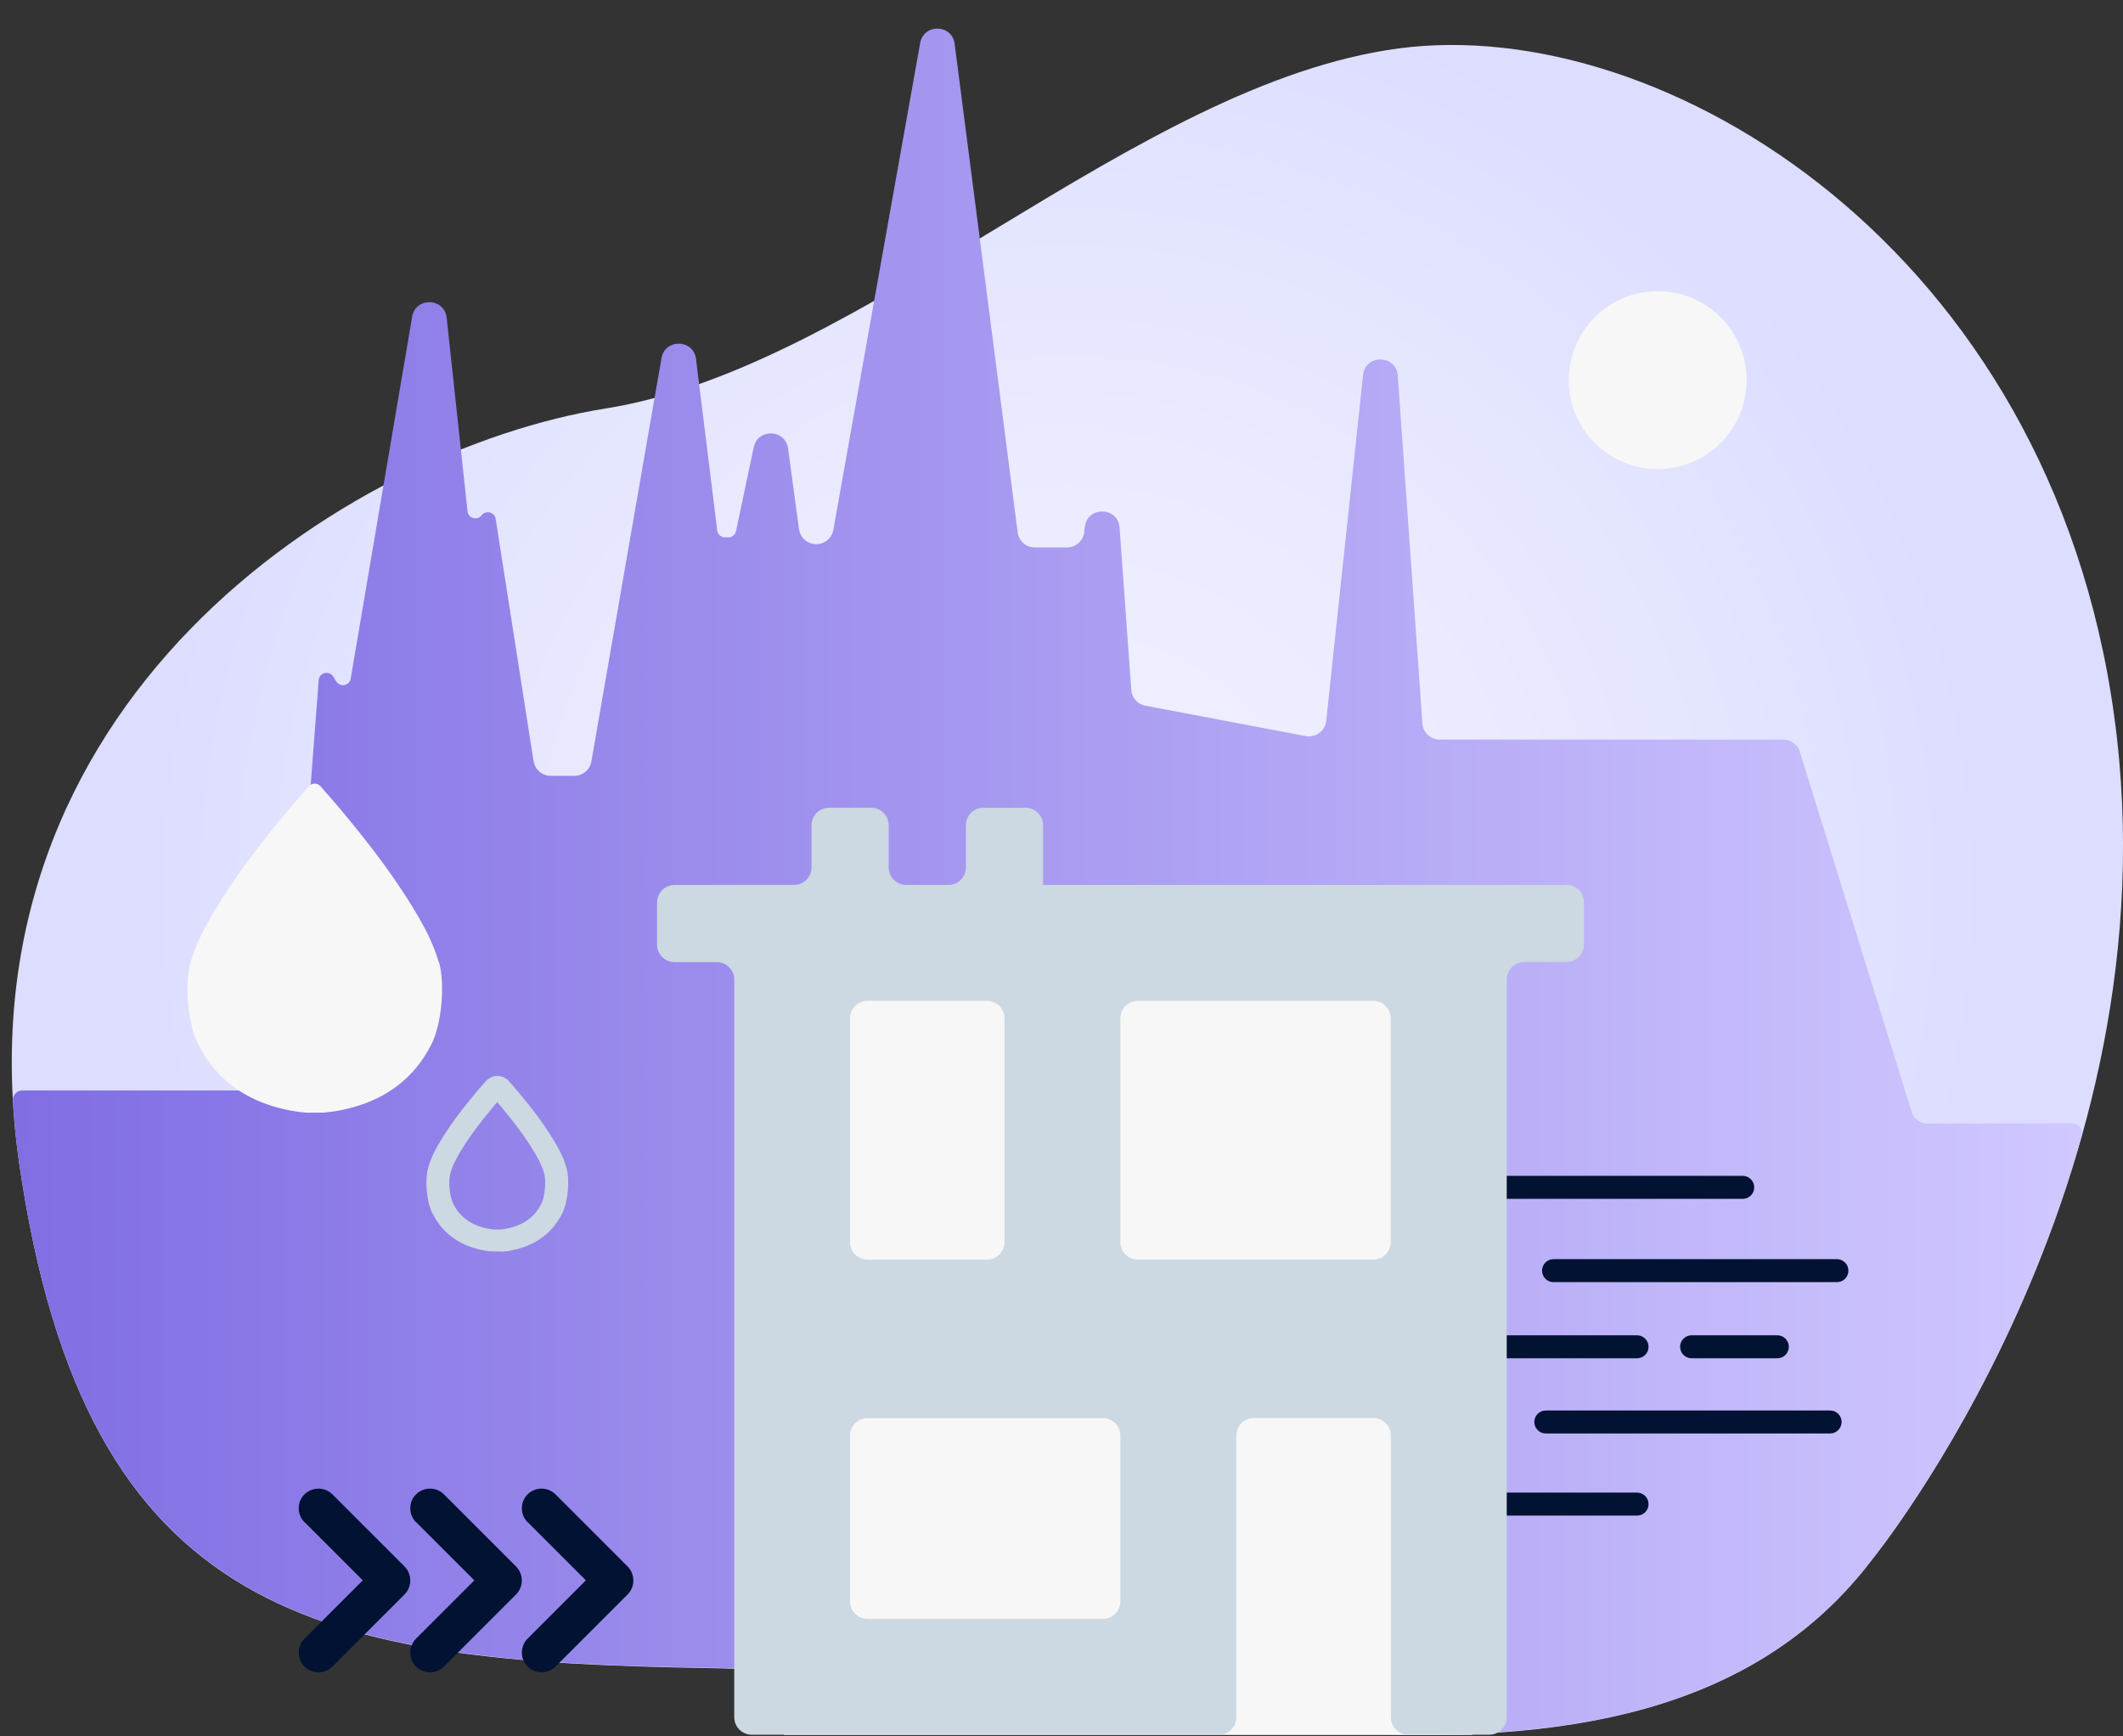
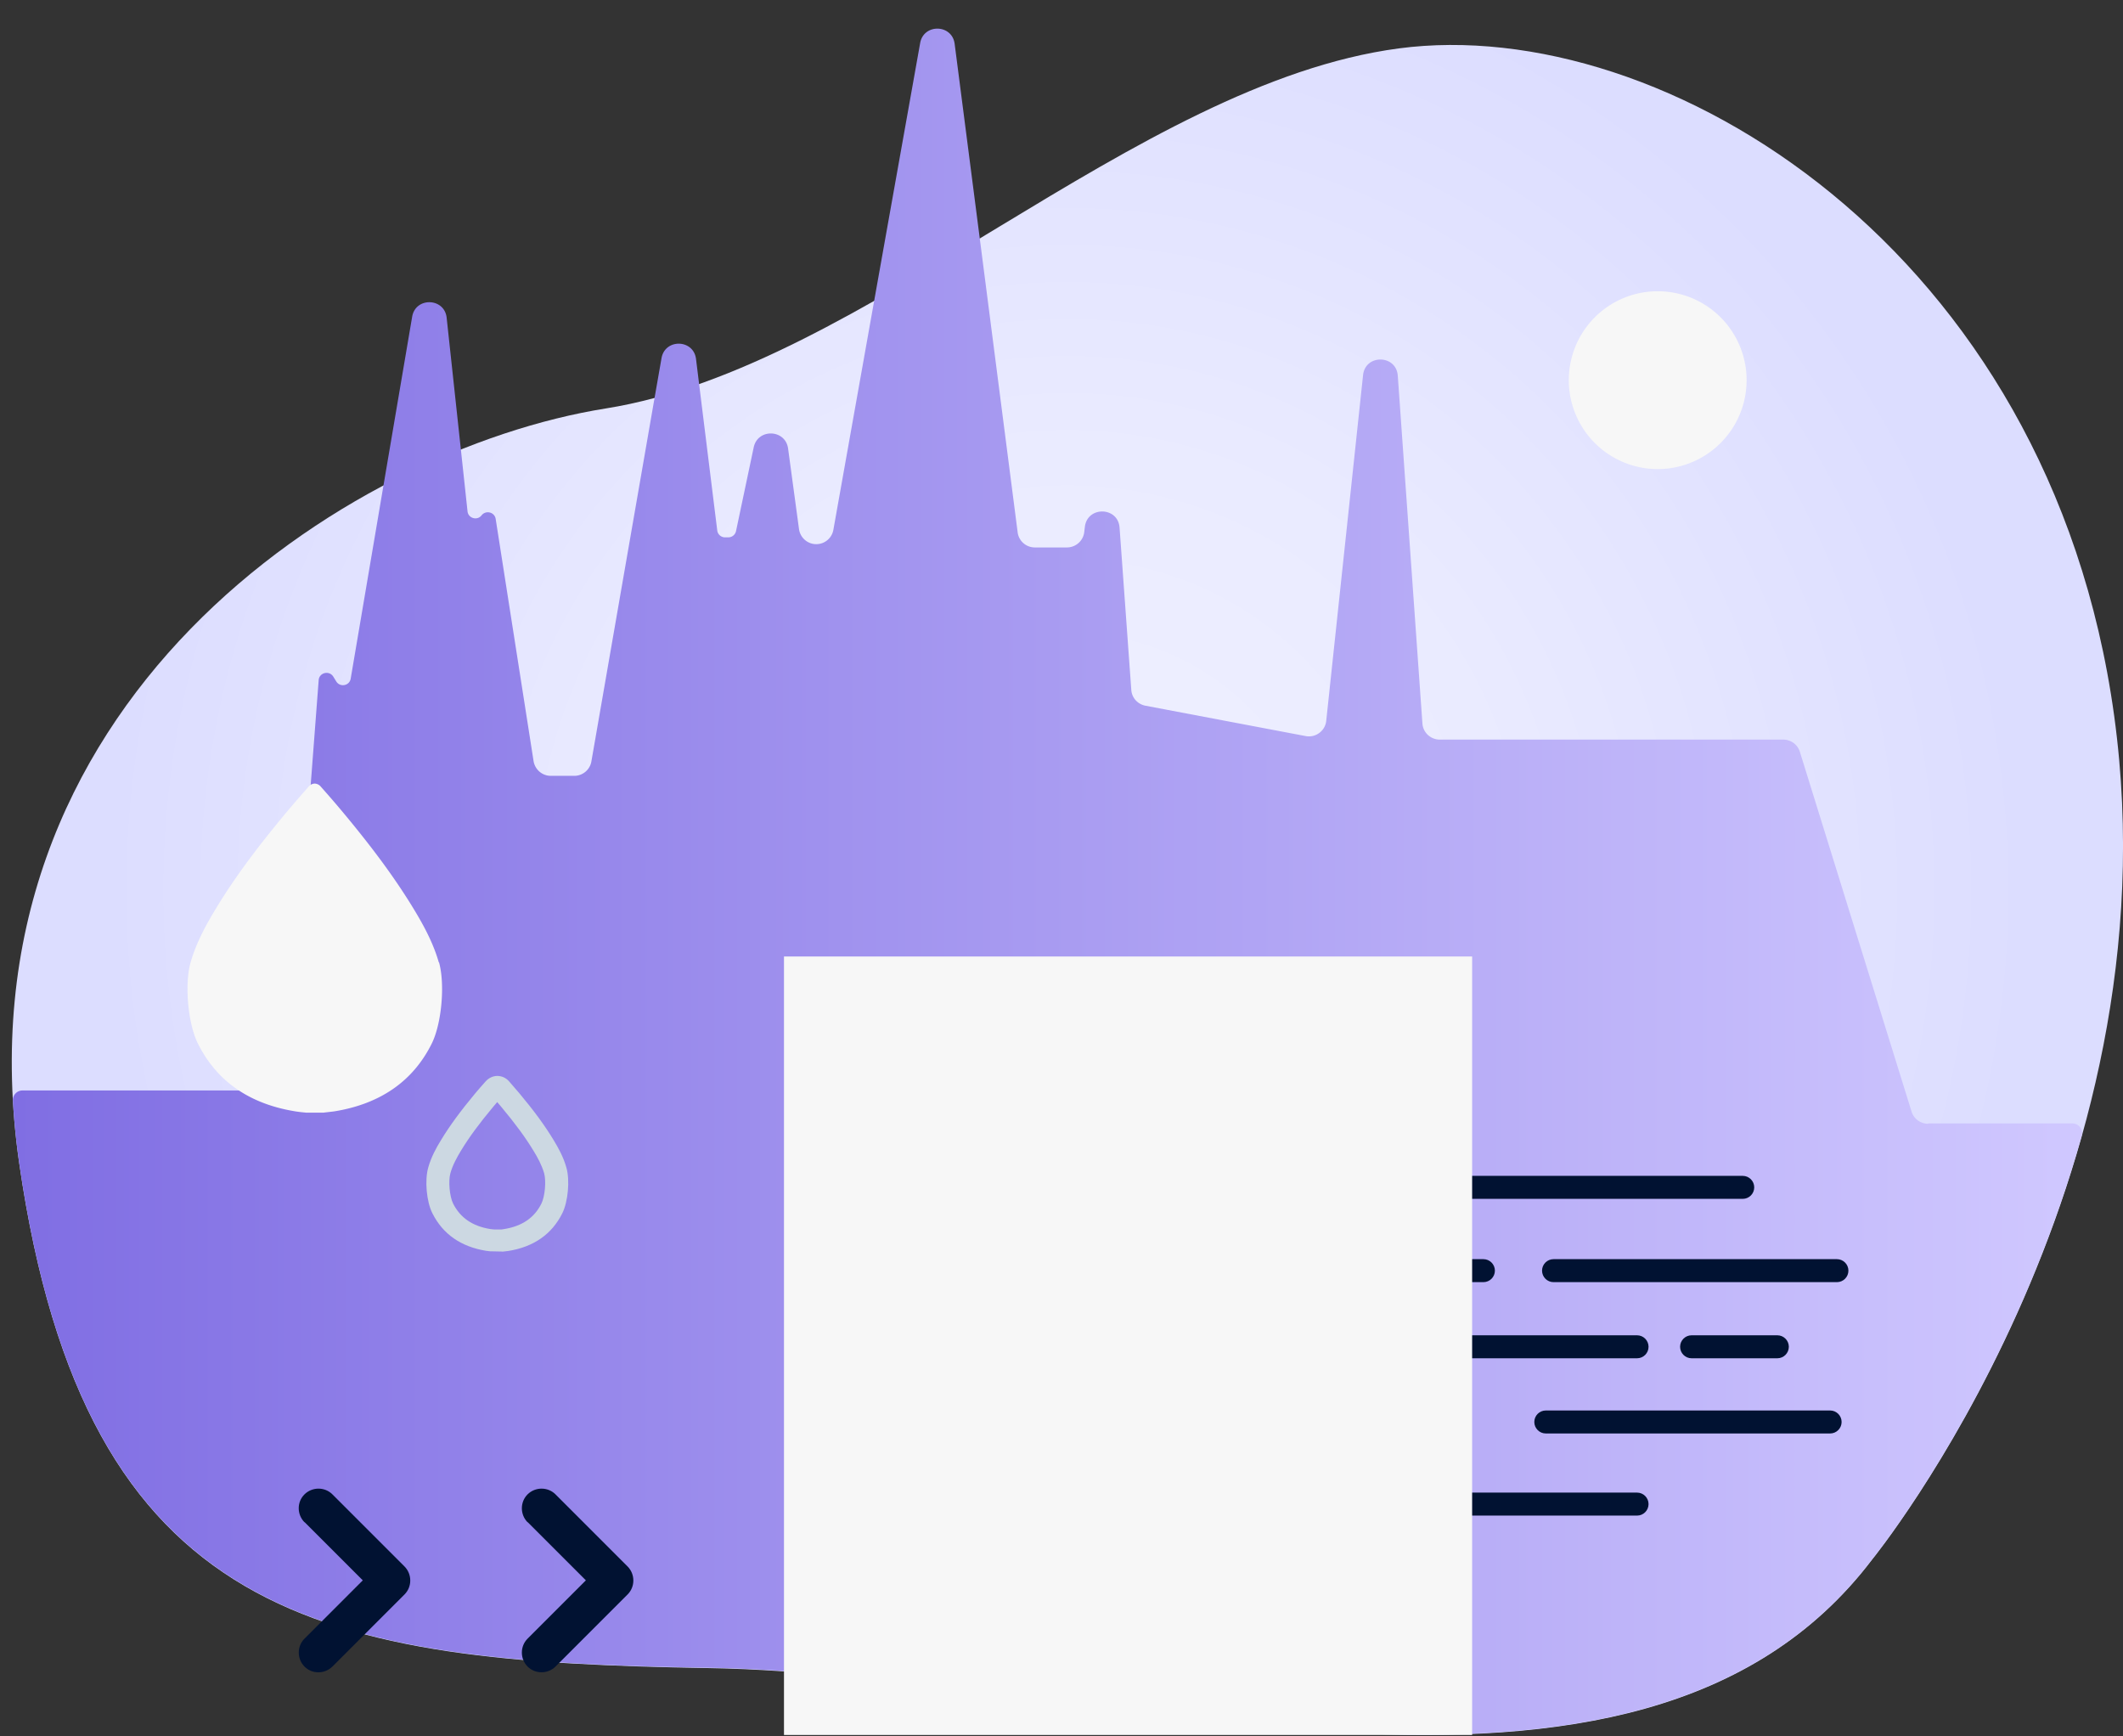
<svg xmlns="http://www.w3.org/2000/svg" width="181" height="148" fill="none">
  <rect width="100%" height="100%" fill="#333333" stroke="none" />
  <g clip-path="url(#a)">
    <path fill="url(#b)" d="M119.25 4.127c-22.55 3-45.53 27.17-67.59 30.69-22.06 3.51-55.7 25.15-50.02 64.36s25.93 42.48 58.82 43.02c32.89.54 79.03 17.27 99.15-9.25 0 0 26.11-32.03 20.64-71.91-5.47-39.88-38.46-59.91-61-56.91Z" />
    <path fill="url(#c)" d="M164.39 95.797c-.65 0-1.23-.42-1.42-1.05l-9.52-30.66c-.19-.62-.77-1.04-1.42-1.04h-29.28c-.78 0-1.43-.6-1.48-1.38l-2.1-29.64c-.13-1.81-2.77-1.85-2.96-.05l-3.14 29.47c-.09.86-.9 1.46-1.75 1.3l-13.67-2.59c-.66-.13-1.16-.68-1.2-1.35l-1-13.83c-.13-1.8-2.76-1.85-2.96-.05l-.05.42c-.08.75-.72 1.32-1.48 1.32h-2.73c-.75 0-1.38-.55-1.47-1.3l-3.23-25.05-2.14-16.58c-.22-1.69-2.64-1.74-2.94-.07l-3.92 21.97-3.48 19.53a1.48 1.48 0 0 1-1.46 1.22c-.74 0-1.37-.55-1.47-1.29l-.93-6.86c-.22-1.65-2.58-1.74-2.93-.11l-1.51 7.15c-.07.31-.34.53-.66.53h-.27a.67.67 0 0 1-.67-.59l-1.55-12.51-.26-2.11c-.21-1.69-2.64-1.75-2.94-.07l-.59 3.37-5.39 31.01c-.12.71-.74 1.23-1.46 1.23h-2c-.73 0-1.35-.53-1.47-1.26l-3.23-20.64c-.09-.58-.83-.77-1.2-.31-.37.48-1.14.26-1.2-.34l-.57-5.29-1.21-11.21c-.18-1.71-2.65-1.79-2.94-.09l-2.44 14.35-2.8 16.5c-.1.62-.92.77-1.24.23l-.24-.39c-.34-.56-1.2-.36-1.25.29l-2.56 33.61c-.06.77-.7 1.37-1.48 1.37H1.92c-.47 0-.84.39-.82.85.1 1.74.27 3.52.54 5.34 5.68 39.21 25.93 42.48 58.82 43.02 32.89.54 79.03 17.27 99.15-9.25 0 0 11.8-14.49 17.87-36.11a.82.82 0 0 0-.79-1.04h-12.3v.03Z" />
    <g fill="#011232">
      <path d="M156.61 107.337h-24.16c-.54 0-.98.44-.98.98s.44.98.98.98h24.16c.54 0 .98-.44.98-.98s-.44-.98-.98-.98ZM151.53 113.827h-7.31c-.54 0-.98.44-.98.98s.44.98.98.98h7.31c.54 0 .98-.44.98-.98s-.44-.98-.98-.98ZM139.57 113.827H120.6c-.54 0-.98.44-.98.98s.44.98.98.98h18.97c.54 0 .98-.44.98-.98s-.44-.98-.98-.98ZM139.57 127.237H120.6c-.54 0-.98.44-.98.98s.44.98.98.98h18.97c.54 0 .98-.44.98-.98s-.44-.98-.98-.98ZM126.47 107.337h-6.34c-.54 0-.98.44-.98.98s.44.98.98.98h6.34c.54 0 .98-.44.98-.98s-.44-.98-.98-.98ZM148.58 100.237h-35.1c-.54 0-.98.44-.98.98s.44.98.98.98h35.1c.54 0 .98-.44.98-.98s-.44-.98-.98-.98ZM156.03 120.237h-24.24c-.54 0-.98.44-.98.98s.44.98.98.98h24.24c.54 0 .98-.44.98-.98s-.44-.98-.98-.98Z" />
    </g>
    <path fill="#F7F7F7" d="M125.51 81.537H66.84v66.36h58.67v-66.36Z" />
-     <path fill="#CCD8E2" d="M133.55 75.437H88.93v-5.09c0-.82-.67-1.49-1.49-1.49h-3.6c-.82 0-1.49.67-1.49 1.49v3.6c0 .82-.67 1.49-1.49 1.49h-3.6c-.82 0-1.49-.67-1.49-1.49v-3.6c0-.82-.67-1.49-1.49-1.49h-3.6c-.82 0-1.49.67-1.49 1.49v3.6c0 .82-.67 1.49-1.49 1.49H57.51c-.82 0-1.49.67-1.49 1.49v3.6c0 .82.67 1.49 1.49 1.49h3.6c.82 0 1.49.67 1.49 1.49v62.88c0 .82.67 1.49 1.49 1.49h39.83c.82 0 1.49-.67 1.49-1.49v-24.02c0-.82.67-1.49 1.49-1.49h10.19c.82 0 1.49.67 1.49 1.49v24.02c0 .82.67 1.49 1.49 1.49h6.9c.82 0 1.49-.67 1.49-1.49v-62.89c0-.82.67-1.49 1.49-1.49h3.6c.82 0 1.49-.67 1.49-1.49v-3.6c0-.82-.67-1.49-1.49-1.49v.01Zm-38.03 11.37c0-.82.67-1.49 1.49-1.49h20.07c.82 0 1.49.67 1.49 1.49v19.08c0 .82-.67 1.49-1.49 1.49H97.01c-.82 0-1.49-.67-1.49-1.49v-19.08Zm-23.05 0c0-.82.67-1.49 1.49-1.49h10.19c.82 0 1.49.67 1.49 1.49v19.08c0 .82-.67 1.49-1.49 1.49H73.96c-.82 0-1.49-.67-1.49-1.49v-19.08Zm23.05 49.71c0 .82-.67 1.49-1.49 1.49H73.96c-.82 0-1.49-.67-1.49-1.49v-14.14c0-.82.67-1.49 1.49-1.49h20.07c.82 0 1.49.67 1.49 1.49v14.14Z" />
    <path fill="#F7F7F7" d="M37.41 82.037c-.46-1.61-1.25-3.09-2.13-4.54-1.77-2.92-3.87-5.65-6.09-8.31-.6-.72-1.22-1.43-1.84-2.13a.71.71 0 0 0-.52-.26.71.71 0 0 0-.52.26c-.62.71-1.24 1.41-1.84 2.13-2.22 2.66-4.33 5.39-6.09 8.31-.88 1.45-1.67 2.94-2.13 4.54-.53 1.86-.23 5.23.63 6.94 1.61 3.21 4.4 5.13 8.29 5.76.3.05.61.08.92.11h1.5c.31-.04.61-.07.92-.11 3.89-.63 6.69-2.55 8.29-5.76.86-1.71 1.15-5.08.63-6.94h-.02Z" />
    <path fill="#CCD8E2" d="m42.8 106.687-1.01-.02c-.12-.01-.23-.03-.34-.04-2.16-.35-3.7-1.43-4.59-3.21-.5-.99-.66-2.81-.35-3.89.25-.9.69-1.69 1.09-2.34.74-1.22 1.64-2.45 2.93-4 .29-.34.58-.68.88-1.01.25-.28.6-.45.97-.46.41 0 .76.17 1.01.45.3.34.59.68.88 1.02 1.29 1.54 2.19 2.78 2.93 4 .4.66.84 1.45 1.09 2.35.31 1.08.14 2.9-.35 3.89-.89 1.78-2.43 2.86-4.59 3.21-.11.02-.23.03-.34.04l-.18.02-.03-.01Zm-.7-1.88h.66c.08-.02.16-.03.25-.04 1.51-.25 2.55-.96 3.15-2.17.3-.6.42-1.93.23-2.59-.2-.69-.56-1.35-.9-1.9-.69-1.14-1.54-2.3-2.76-3.76l-.34-.4c-.12.13-.23.27-.34.4-1.22 1.46-2.07 2.62-2.76 3.76-.33.55-.7 1.21-.89 1.9-.19.66-.07 1.99.23 2.59.61 1.21 1.64 1.92 3.15 2.17l.24.03h.08v.01Z" />
    <path fill="#F7F7F7" d="M141.33 39.987a7.58 7.58 0 1 0 0-15.16 7.58 7.58 0 0 0 0 15.16Z" />
    <g fill="#011232">
      <path d="m44.98 129.747 4.97 4.97-4.97 4.97c-.65.65-.65 1.72 0 2.38.65.65 1.72.65 2.38 0l6.15-6.15c.65-.65.65-1.72 0-2.38l-6.15-6.15c-.65-.65-1.72-.65-2.38 0-.65.65-.65 1.72 0 2.38v-.02Z" />
-       <path d="m35.47 129.747 4.97 4.97-4.97 4.97c-.65.65-.65 1.72 0 2.38.65.66 1.72.65 2.38 0l6.15-6.15c.65-.65.65-1.72 0-2.38l-6.15-6.15c-.65-.65-1.72-.65-2.38 0-.66.65-.65 1.72 0 2.38v-.02Z" />
      <path d="m25.96 129.747 4.97 4.97-4.97 4.97c-.65.65-.65 1.72 0 2.38.65.66 1.72.65 2.38 0l6.15-6.15c.65-.65.65-1.72 0-2.38l-6.15-6.15c-.65-.65-1.72-.65-2.38 0-.66.65-.65 1.72 0 2.38v-.02Z" />
    </g>
  </g>
  <defs>
    <radialGradient id="b" cx="0" cy="0" r="1" gradientTransform="translate(91 75.867) scale(81.51)" gradientUnits="userSpaceOnUse">
      <stop stop-color="#F0F1FF" />
      <stop offset=".46" stop-color="#EAEBFF" />
      <stop offset="1" stop-color="#DCDDFF" />
    </radialGradient>
    <linearGradient id="c" x1="1.1" x2="177.52" y1="75.167" y2="75.167" gradientUnits="userSpaceOnUse">
      <stop stop-color="#806EE3" />
      <stop offset="1" stop-color="#D0C8FF" />
    </linearGradient>
    <clipPath id="a">
      <path fill="#fff" d="M.42.947H181v146.95H.42z" />
    </clipPath>
  </defs>
</svg>